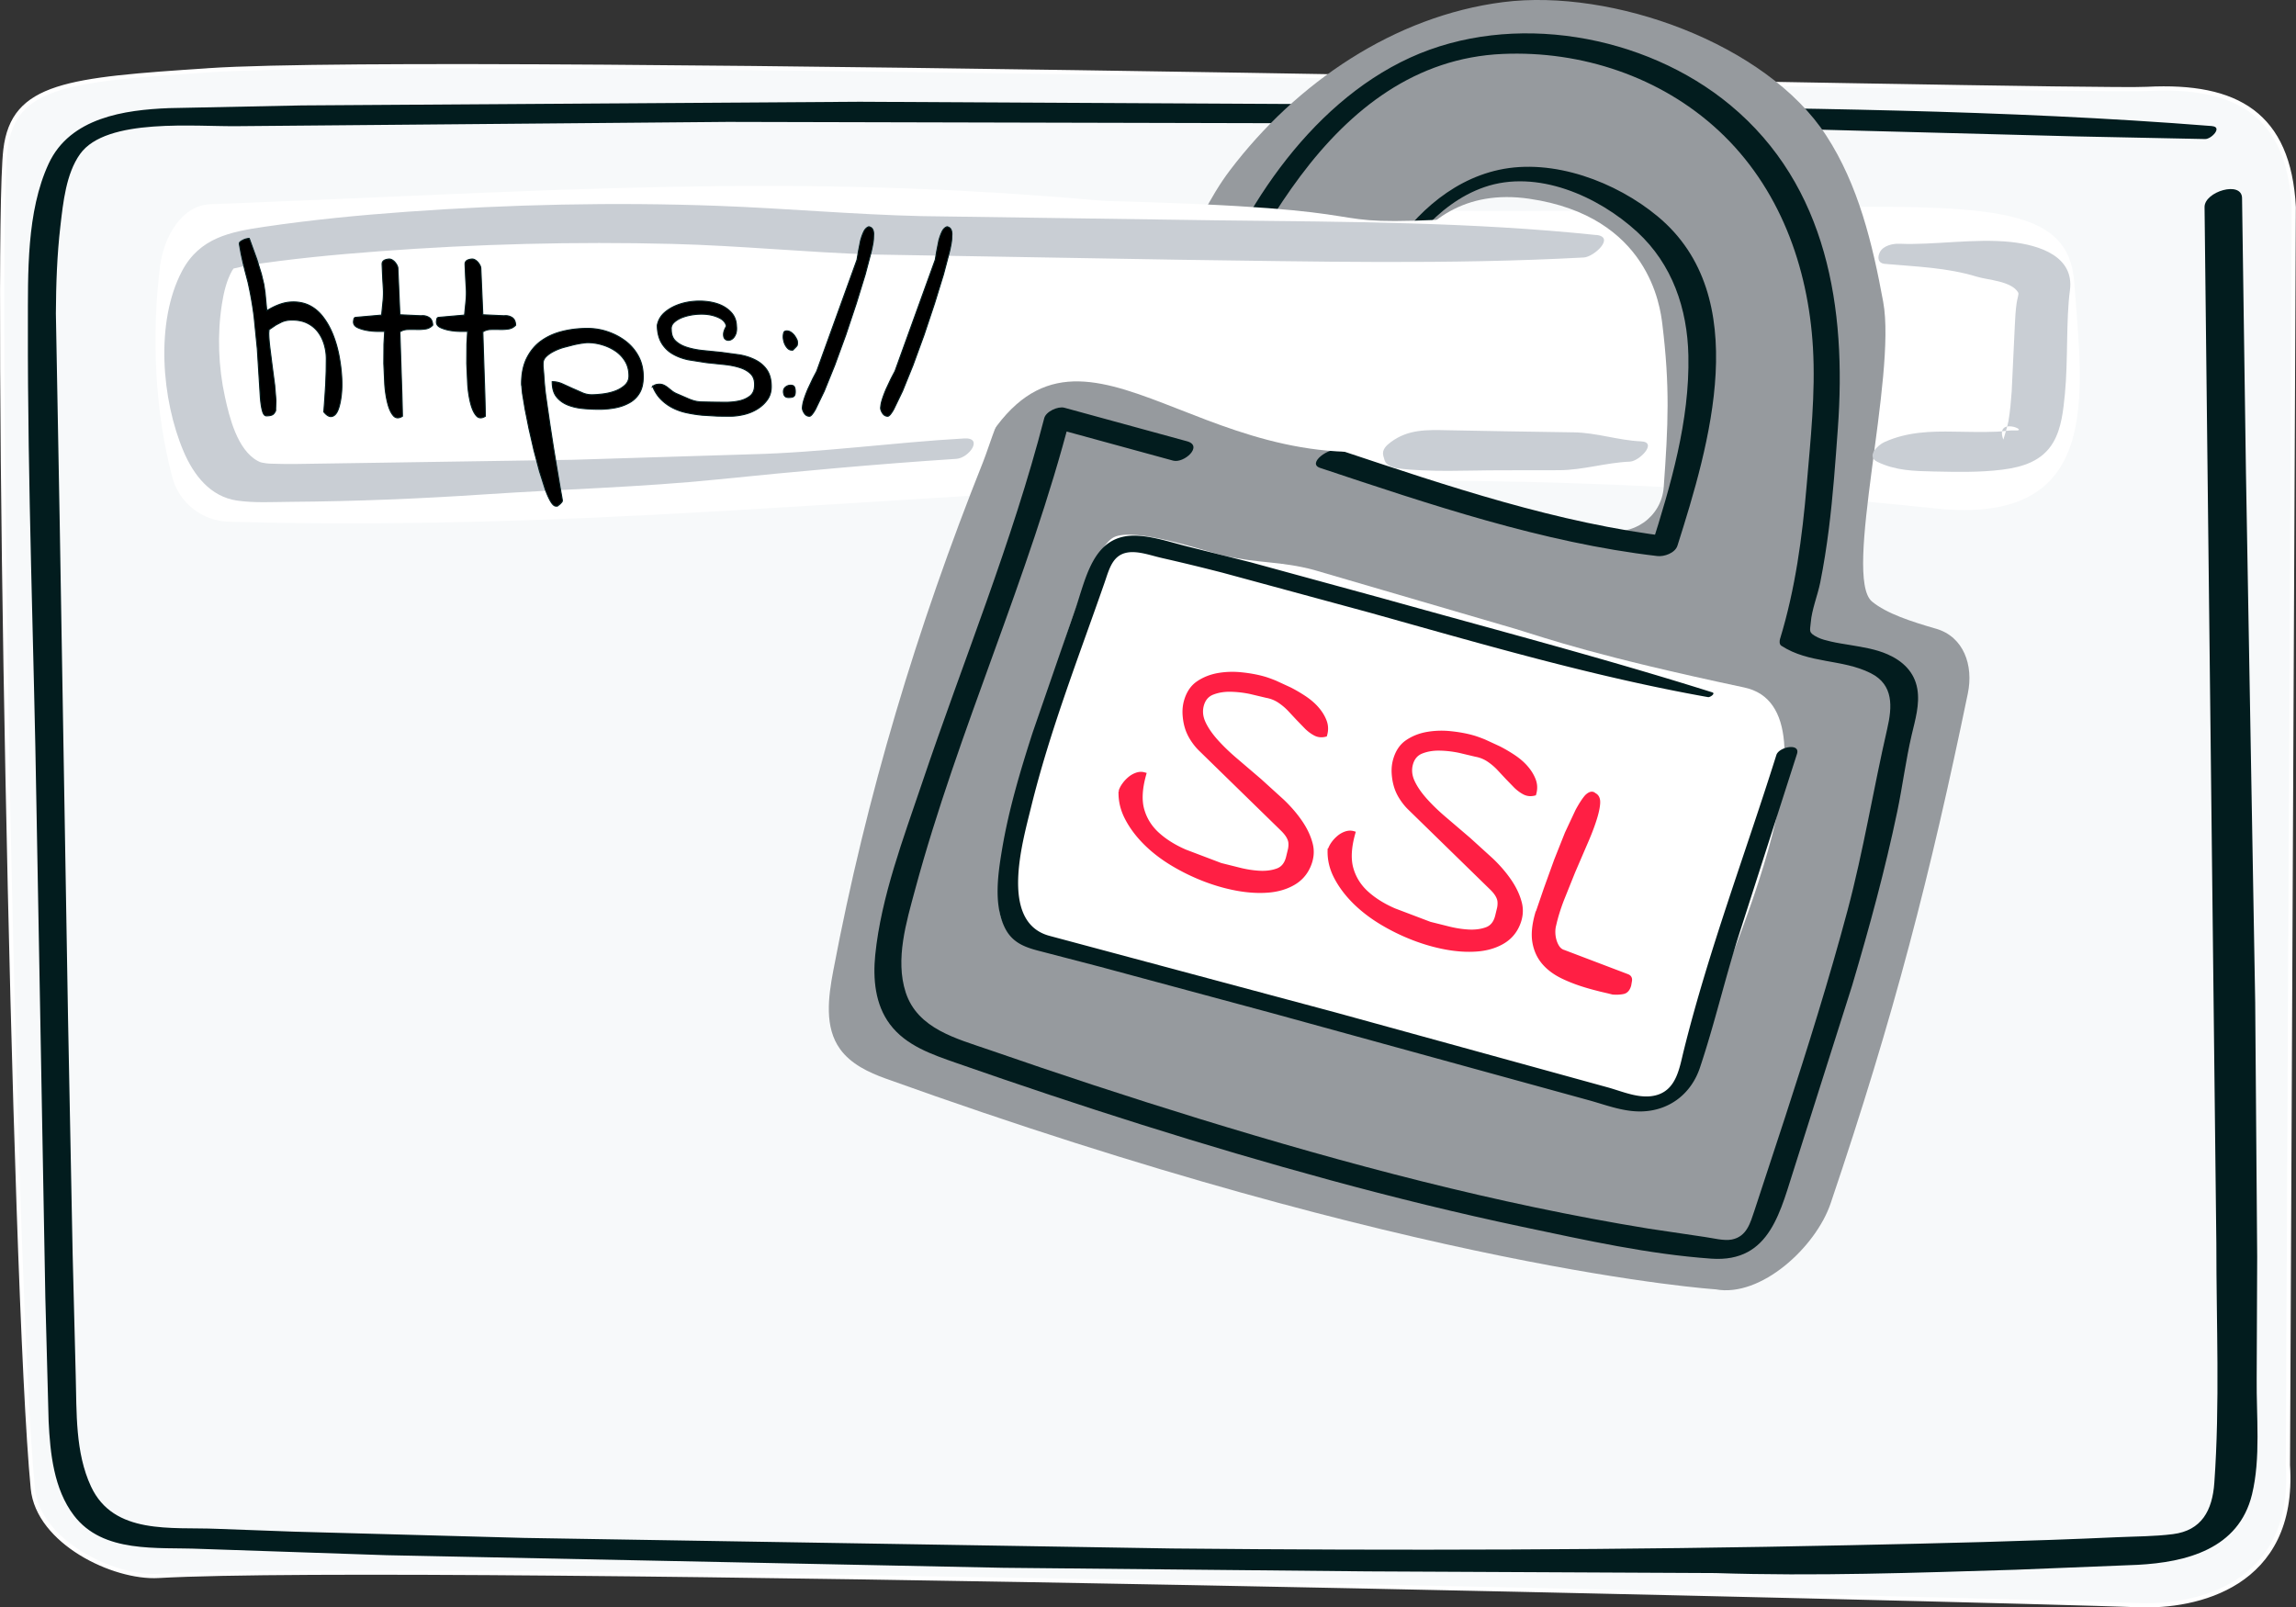
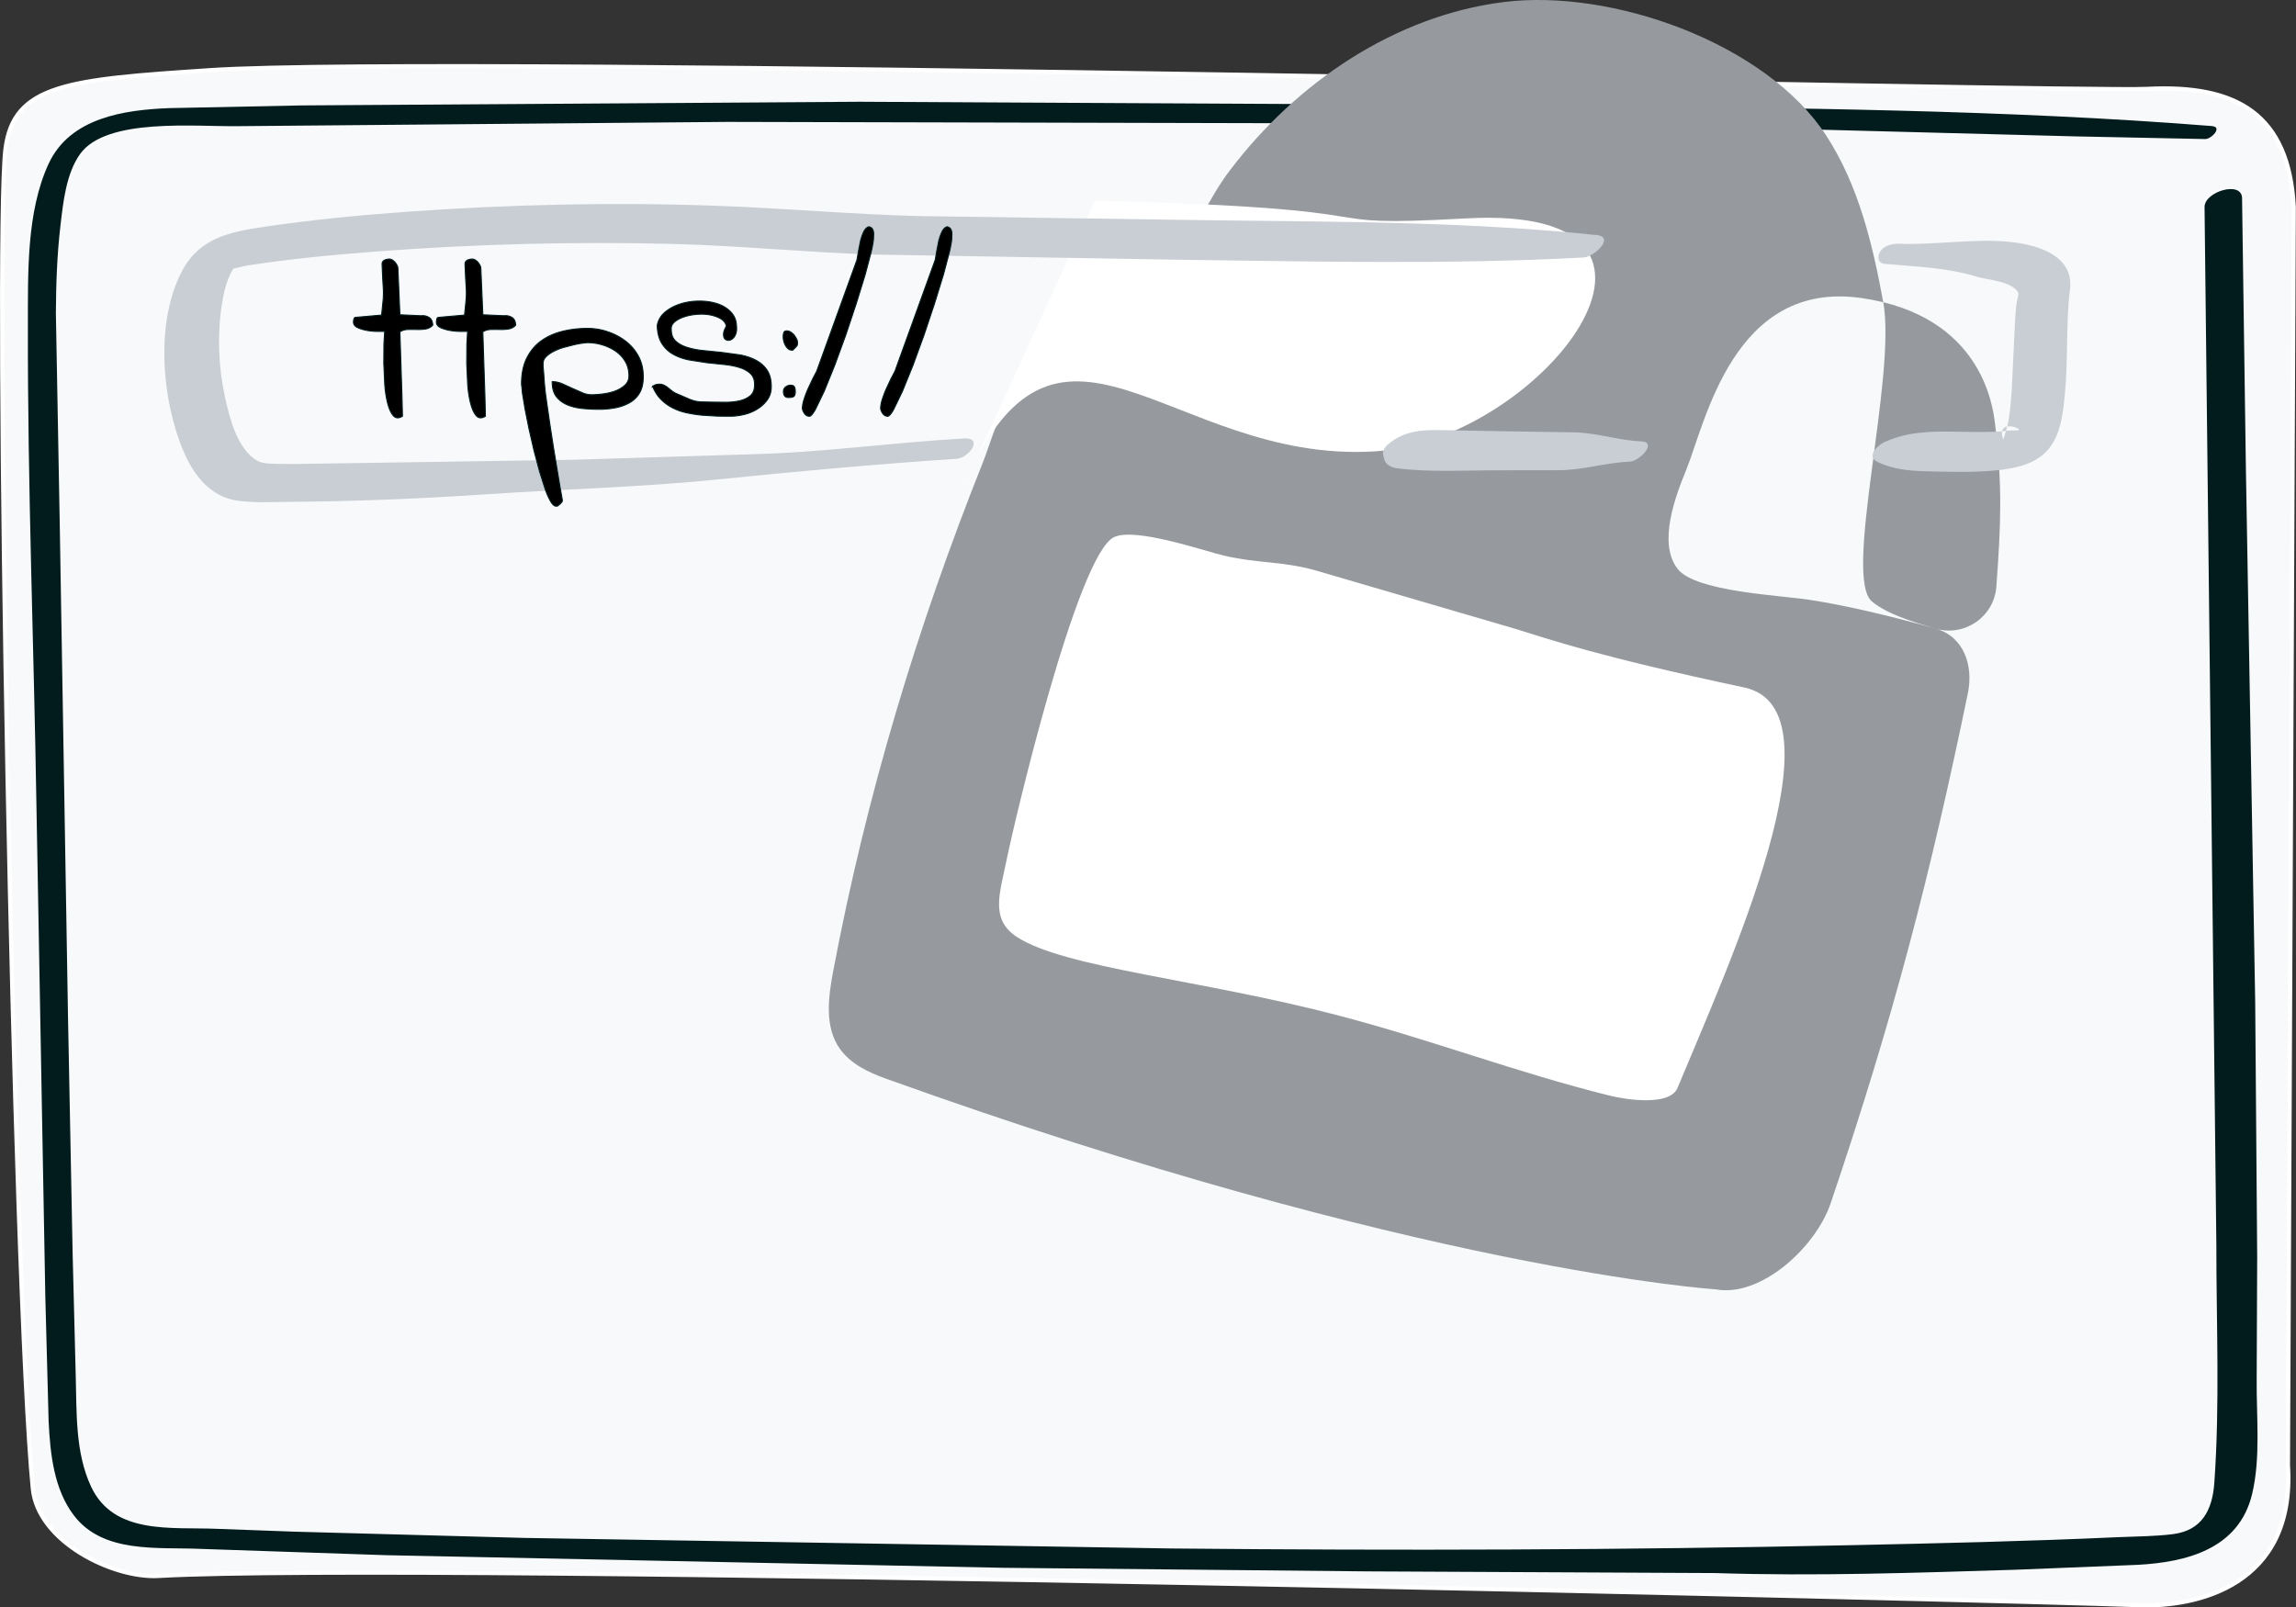
<svg xmlns="http://www.w3.org/2000/svg" xmlns:xlink="http://www.w3.org/1999/xlink" viewBox="0 0 544.85 381.5">
  <rect x="0" y="0" width="544.85" height="381.5" fill="#333333" stroke="none" />
  <path d="M49.6 16.68C16.15 18.89 3.14 20 1.29 35.5c-2.64 22.01 1.83 269.69 6.5 317.78 1.23 12.67 19.12 21.35 29.81 20.74 61.57-3.48 435.61 5.65 470.03 6.94 13.28.5 37.16-4.43 35.3-33.22l1.39-298.6c-1.18-22.01-13.47-29.15-34.83-28.04-17.03.88-401.45-8.3-459.89-4.43z" stroke-miterlimit="10" fill="#f7f9fa" stroke="#fff" />
  <path d="M524.94 29.92c-49.56-3.94-99.41-4.21-149.1-4.87l-171.83-.9-132.44.87-31.48.64c-10.49.42-23.45 2.22-28.54 13.18-5.3 11.42-4.9 26.02-4.93 38.32-.09 38.04 1.43 76.13 2.03 114.17l2.11 116.65.78 29.35c.37 7.59 1.22 16.05 5.98 22.31 6.94 9.12 19.77 7.51 30.02 7.96l44.16 1.5 146.36 2.99 86.36.85 82.64.4c23.69.78 47.61-.07 71.3-.79l28.85-1.16c11.66-.61 24.04-3.76 27.2-16.7 2.11-8.66 1.02-18.6 1.11-27.47l.12-29.03-.47-60.27-2.2-126.06-.92-64.83c-.04-4.22-8.92-1.57-8.9 2.11l2.8 246.03c-.01 18.8.86 38-.48 56.76-.47 6.58-3.03 11.31-9.81 12.17-4.41.56-8.97.54-13.41.74-21.06.96-42.15 1.44-63.23 1.89-53.62 1.15-107.18 1.3-160.82.78L124.42 365l-54.74-1.49-18.22-.67C40.7 362.38 27 364.36 21.6 352.8c-3.77-8.07-3.39-17.59-3.63-26.28l-.73-28.82-1.1-56.23-1.96-116.89-.92-50.19c.04-6.94.27-13.9 1.08-20.8.64-5.49 1.33-12.37 4.65-17.02 6.24-8.76 27.55-6.45 37.8-6.63l115.9-1.01 164.6.39 82.3 1.13 73.04 1.92 30.64.63c1.52.04 4.2-2.86 1.69-3.06h0z" fill="#021c1e" />
-   <path d="m262.59,47.75c-75.55-6.9-131.46-2.39-212.71.72-6.78.26-11.01,7.81-11.87,14.54-2.08,16.26-1.31,34.55,2.89,50.29,1.62,6.06,7.07,10.34,13.35,10.52,135.68,3.79,234.24-21.19,405.01-3.15,40.12,4.24,34.84-27.39,32.99-53.5-2.18-30.83-51.79-10.99-229.64-19.36" fill="#fff" />
-   <path d="M459.44 149.22c-5.84-1.69-11.74-3.59-15.2-6.45-7-5.8 5.91-53.41 2.65-71.13-2.53-13.77-5.88-27.74-13.52-39.47C419.15 10.31 382.58-2.79 356.72.5c-25.86 3.3-49.11 19.16-64.86 39.93-9.63 12.7-14.58 31.98-24.01 44.04-7.7 9.83-17.65-1.5-27.33 8.76-3.07 3.25-5.57 12.22-7.22 16.37-15.72 39.39-27.69 79.15-35.57 120.83-1.19 6.28-2.12 13.37 1.63 18.56 2.56 3.54 6.75 5.53 10.87 7.01 126.53 45.49 196.88 50 196.88 50 10.77 2.01 23.8-10.03 27.31-20.41 15.13-44.69 23.72-78.29 32.56-121.03 1.38-6.67-.99-13.44-7.53-15.34zm-78.94-23.58c-10.05-2.81-20.84-5.46-29.95-6.85-7.28-1.11-27.05-1.95-31.33-7.29-4.93-6.16-.39-17.74 1.97-23.52 4.58-11.22 11.19-45.26 41.72-40.81 28.44 4.15 31.07 25.7 31.57 29.76 1.81 14.84 1.4 23.79.33 38.67-.51 7.13-7.43 11.97-14.31 10.05z" fill="#969a9e" />
-   <path d="M318.15 101.94c.59-11 4.61-22.6 9.55-32.37 5.19-10.28 13.2-21.22 24.52-25.15 12.52-4.34 27.06 2.13 36.31 10.64 8.31 7.65 11.89 18.19 12.13 29.3.34 15.5-4.21 30.87-8.84 45.5l4.77-2.47c-26.84-3.13-53.17-12.07-78.7-20.57-2.42-.81-7.85 3.16-4.62 4.23 25.94 8.63 52.76 17.74 80.03 20.92 1.63.19 4.21-.71 4.77-2.47 7.52-23.78 18.2-59.13-4.69-78.14-9.89-8.22-24.82-13.85-37.69-11.05-12.02 2.62-21.3 11.76-27.39 22.04-7.19 12.15-10.82 25.62-10.65 39.71 0 .25.51.09.52-.12h0zm-36.18-8.66c1.93-9.49 6.74-18.34 11.31-26.81s9.48-16.88 15.27-24.63c11.96-15.99 27.42-28.15 48.05-29.04 18.69-.81 37.51 5.43 51.27 18.23 14.37 13.36 21.22 32.17 22.35 51.48.63 10.86-.57 21.83-1.49 32.65-1.05 12.35-2.69 24.6-6.32 36.48-.14.47-.2 1.27.3 1.61 6.6 4.3 14.41 3.1 21.21 6.51 5.5 2.76 5.12 8.02 3.92 13.23-3.3 14.35-5.61 28.84-9.42 43.11-4.4 16.47-9.51 32.75-14.78 48.96l-7.34 22.36c-.94 2.76-1.76 6.06-5.34 6.76-1.87.37-4.52-.35-6.36-.6l-13.4-1.99c-36.1-5.88-71.58-15.31-106.51-26.04-16.74-5.15-33.38-10.64-49.93-16.38-7.71-2.67-17.02-4.96-19.84-13.66-2.53-7.82.17-16.7 2.22-24.31 10.28-38.09 27.06-74.1 36.91-112.32l-4.78 2.48 29.11 7.96c2.59.71 7.25-3.51 3.31-4.59l-29.11-7.96c-1.49-.41-4.37.88-4.78 2.48-7.6 29.47-19.25 57.68-28.95 86.47-4.42 13.12-9.74 27.04-11.15 40.9-.57 5.66-.04 11.78 3.48 16.47 3.82 5.1 10.02 7.18 15.8 9.2 29.24 10.22 58.77 19.66 88.66 27.79 15.11 4.11 30.32 7.86 45.64 11.09s29.83 6.48 44.81 7.55c14.21 1.01 16.43-11.61 20.03-22.54l13.4-42.28c4.2-14.17 7.78-27.35 10.7-41.25 1.27-6.06 2.03-12.25 3.44-18.27.83-3.54 1.95-7.21 1.33-10.87-.68-4-3.43-6.62-7.04-8.21-2.76-1.22-5.8-1.69-8.75-2.19-1.59-.27-3.19-.49-4.75-.86-1.02-.24-2.17-.51-3.11-.98-2.31-1.15-1.79-1.54-1.64-3.51.24-3.11 1.63-6.43 2.25-9.52.84-4.2 1.5-8.44 2.04-12.69 1-7.93 1.56-15.91 2.14-23.89 2.07-28.37-2.41-57.54-25.54-76.73-20.27-16.82-51.75-22.34-76-11.23s-41.46 37.74-49.55 62.29c-1.82 5.51-2.96 11.66-3.67 17.43-.03.28.55.08.6-.14h0z" fill="#021c1e" />
+   <path d="M459.44 149.22c-5.84-1.69-11.74-3.59-15.2-6.45-7-5.8 5.91-53.41 2.65-71.13-2.53-13.77-5.88-27.74-13.52-39.47C419.15 10.31 382.58-2.79 356.72.5c-25.86 3.3-49.11 19.16-64.86 39.93-9.63 12.7-14.58 31.98-24.01 44.04-7.7 9.83-17.65-1.5-27.33 8.76-3.07 3.25-5.57 12.22-7.22 16.37-15.72 39.39-27.69 79.15-35.57 120.83-1.19 6.28-2.12 13.37 1.63 18.56 2.56 3.54 6.75 5.53 10.87 7.01 126.53 45.49 196.88 50 196.88 50 10.77 2.01 23.8-10.03 27.31-20.41 15.13-44.69 23.72-78.29 32.56-121.03 1.38-6.67-.99-13.44-7.53-15.34zc-10.05-2.81-20.84-5.46-29.95-6.85-7.28-1.11-27.05-1.95-31.33-7.29-4.93-6.16-.39-17.74 1.97-23.52 4.58-11.22 11.19-45.26 41.72-40.81 28.44 4.15 31.07 25.7 31.57 29.76 1.81 14.84 1.4 23.79.33 38.67-.51 7.13-7.43 11.97-14.31 10.05z" fill="#969a9e" />
  <path d="m227.85,117.2c22.69-55.23,49.37-7.12,98.32-10.07,39.43-2.38,83.29-58.68,21.8-55.3-41.83,2.3-9.51-2.34-88.13-4.19l-32,69.56Z" fill="#fff" />
  <path d="M445.46 109.59c4.35 2.11 8.68 2.21 13.48 2.31 5.37.11 10.85.24 16.19-.43 4.84-.61 9.51-2.02 12.11-6.48 1.98-3.38 2.39-7.66 2.77-11.49.77-7.9.25-17.68 1.19-24.59 1.09-8.06-7.24-10.76-14.06-11.48-8.58-.9-18.38.78-26.38.42-1.56-.07-3.83.43-4.64 1.96-.65 1.23-.53 2.67 1.19 2.82 7.49.67 14.62.85 21.88 3.06 2.58.79 8.15 1 9.74 3.75.2.34-.2 1.31-.37 2.47-.27 1.8-.35 3.63-.44 5.44l-.74 15.58c-.17 2.33-.37 4.69-.76 7-.18 1.07-1.22 4.43-1.22 4.42-2.09-5.64 6.33-1.99 2.86-2.19-1.37-.08-2.89.24-4.28.29-3.37.13-6.75.07-10.12 0-5.82-.11-11.26.04-16.66 2.46-1.56.7-4.42 3.36-1.74 4.67h0z" fill="#c9ced4" />
  <path d="M238.8 204.42c-1.52 7.56-3.92 13.77 2.54 17.97 11.31 7.36 43.77 10.08 76.48 18.67 22.1 5.81 41.66 13.35 64.03 18.94 4.49 1.12 14.46 2.47 16.23-1.8 11.96-28.87 40.12-89.89 15.83-95.04-35.18-7.47-46.45-11.51-54.37-13.93l-47.73-13.96c-7.83-2.1-13.14-1.54-21.05-3.33-4.82-1.09-21.44-6.93-26.45-4.43-8.72 4.36-23.63 67.57-25.51 76.91z" fill="#fff" />
  <path d="M328.27 108.2l.31 1.07c.32 1.09 1.91 1.74 2.88 1.86 8.11 1.02 16.61.47 24.77.48l13.77-.02c5.66-.02 11.11-1.8 16.78-2.03 2.26-.09 6.67-4.64 2.65-4.81-5.46-.24-10.53-2.07-15.99-2.14l-16.12-.25-13.77-.25c-4.94-.1-9.37-.27-13.51 2.82-1.07.8-2.17 1.82-1.77 3.27h0zm50.54-52.42c-29.54-3.09-59.15-3.13-88.83-3.47l-71.36-1.02c-16.14-.38-32.18-1.85-48.3-2.44-24.59-.9-49.27-.35-73.81 1.41-11.29.81-22.56 1.91-33.75 3.56-8.18 1.2-15.38 2.62-19.55 10.48-6.42 12.12-4.86 30.6.36 42.85 2.38 5.59 6.32 10.72 12.67 11.65 4.11.6 8.51.33 12.66.3 15.52-.11 31-.75 46.48-1.79 18.26-1.22 36.69-1.67 54.9-3.52s37.75-3.66 56.66-4.89c3.05-.2 6.52-5.11 1.86-4.84-16.89.95-33.77 3.35-50.67 3.76l-42.16 1.3-48.54.74-17.4.26c-1.95 0-3.9 0-5.85-.08 1.61.06-.64 0-1.01-.08-.99-.21-1.13-.07-2.08-.6-4.79-2.67-6.64-10.29-7.71-15.16-1.56-7.12-1.85-14.82-.72-22.02.42-2.69 1.09-5.61 2.45-8 .36-.64.98-.99.94-1.24.03.24-1.62.92-1.76.81.43.31 3.53-.61 4.12-.7 10.45-1.62 21.01-2.62 31.55-3.41 23.14-1.74 46.41-2.33 69.61-1.75 15.96.4 31.83 2.03 47.79 2.52l72.1 1.23c32.16.41 64.26 1.2 96.39-.53 2.4-.13 7.54-4.87 2.95-5.35h0z" fill="#c9ced4" />
-   <path d="M265.93 187.88c.14-.51.4-1.04.78-1.57a7.61 7.61 0 0 1 1.33-1.46c.51-.44 1.08-.77 1.69-.98.61-.22 1.21-.24 1.77-.08-.94 3.35-1.09 6.15-.45 8.41s1.86 4.2 3.65 5.82 3.98 2.98 6.55 4.09l8.43 3.2 4.08 1.02c1.68.44 3.34.72 4.98.82s3.11-.08 4.4-.55c1.3-.47 2.14-1.51 2.54-3.12l.47-1.95c.11-.58.13-1.11.08-1.6-.06-.49-.25-1-.57-1.53s-.81-1.12-1.47-1.75l-19.41-18.95c-.69-.69-1.33-1.5-1.9-2.41s-1-1.86-1.28-2.86c-.28-.99-.43-2.01-.48-3.05-.04-1.04.07-2.02.33-2.95.55-1.96 1.53-3.4 2.93-4.34s2.99-1.56 4.77-1.87c1.78-.3 3.63-.36 5.54-.15 1.91.2 3.64.52 5.19.96.72.2 1.63.53 2.72.97l3.47 1.6a35.21 35.21 0 0 1 3.54 2.08c1.14.77 2.12 1.61 2.91 2.53.8.92 1.4 1.89 1.8 2.92s.45 2.11.13 3.24c-.84.21-1.61.13-2.31-.23s-1.38-.86-2.04-1.49l-2-2.06-2.11-2.26c-.73-.76-1.54-1.43-2.43-2.02-.89-.58-1.89-.98-3-1.18l-3.83-.91c-1.57-.33-3.15-.51-4.72-.54s-3 .21-4.28.71-2.12 1.47-2.53 2.91c-.39 1.39-.26 2.8.39 4.23s1.67 2.91 3.04 4.44c1.38 1.53 2.97 3.06 4.79 4.59l5.51 4.71 5.37 4.88c1.73 1.65 3.17 3.34 4.33 5.05s1.95 3.42 2.39 5.13.27 3.45-.51 5.23-2.02 3.15-3.74 4.11-3.71 1.53-5.97 1.69c-2.27.17-4.7.01-7.28-.46-2.59-.48-5.18-1.22-7.79-2.23-2.6-1.01-5.12-2.24-7.54-3.7s-4.54-3.1-6.36-4.91c-1.82-1.82-3.28-3.75-4.36-5.81-1.09-2.06-1.6-4.18-1.54-6.39zm49.63 13.95c.14-.51.4-1.04.77-1.57a7.61 7.61 0 0 1 1.33-1.46c.51-.44 1.08-.77 1.69-.98s1.21-.24 1.77-.08c-.94 3.35-1.09 6.15-.45 8.41s1.86 4.2 3.65 5.82 3.98 2.98 6.55 4.09l8.43 3.2 4.08 1.02c1.68.44 3.34.72 4.98.82s3.11-.08 4.4-.55c1.3-.47 2.14-1.51 2.54-3.12l.47-1.95c.11-.58.13-1.11.08-1.6-.06-.49-.25-1-.57-1.53s-.81-1.12-1.47-1.74l-19.41-18.95c-.69-.69-1.33-1.5-1.9-2.41-.58-.91-1-1.86-1.28-2.86-.28-.99-.43-2.01-.48-3.05-.04-1.04.07-2.02.33-2.95.55-1.96 1.52-3.4 2.93-4.34 1.4-.94 2.99-1.56 4.77-1.86s3.63-.36 5.54-.15c1.91.2 3.64.52 5.19.96.72.2 1.63.53 2.72.97l3.47 1.6a35.21 35.21 0 0 1 3.54 2.08c1.14.77 2.12 1.61 2.91 2.53.8.92 1.4 1.89 1.8 2.92s.45 2.11.13 3.24c-.84.21-1.61.13-2.31-.23s-1.38-.86-2.04-1.49l-2-2.06-2.11-2.26c-.73-.76-1.54-1.43-2.43-2.02-.89-.58-1.89-.98-3-1.18l-3.83-.91c-1.57-.33-3.15-.51-4.72-.54s-3 .21-4.28.71-2.12 1.47-2.53 2.91c-.39 1.39-.26 2.8.39 4.23s1.67 2.91 3.04 4.44 2.97 3.06 4.79 4.59l5.51 4.71 5.37 4.88c1.73 1.65 3.17 3.34 4.33 5.05s1.95 3.42 2.39 5.13.27 3.45-.51 5.23-2.02 3.15-3.74 4.11-3.71 1.53-5.97 1.69c-2.27.17-4.7.01-7.28-.46-2.59-.48-5.18-1.22-7.79-2.23-2.6-1.01-5.12-2.24-7.54-3.7s-4.54-3.1-6.37-4.91c-1.82-1.82-3.28-3.75-4.36-5.81-1.09-2.06-1.6-4.18-1.54-6.39zM364.77 217l2.07-6.04 2.43-6.73 2.56-6.44 2.5-5.34c.81-1.49 1.54-2.62 2.2-3.38.76-.73 1.35-.87 1.78-.42.69.31 1 1 .91 2.09-.08 1.09-.4 2.47-.96 4.15-.55 1.68-1.29 3.55-2.21 5.63l-2.75 6.39-2.63 6.55c-.84 2.18-1.46 4.21-1.88 6.09-.14.51-.21 1.09-.2 1.74.01.64.1 1.27.27 1.87a5.96 5.96 0 0 0 .77 1.71c.4.56.88.91 1.45 1.07l15.12 5.75c.45.18.65.52.59 1l-.19 1.11c-.26.93-.72 1.46-1.37 1.61s-1.47.2-2.46.14l-1.13-.28-1.72-.4-1.67-.43-1.08-.3c-2.37-.67-4.49-1.46-6.37-2.37-1.88-.92-3.38-2.05-4.5-3.39s-1.84-2.93-2.16-4.77-.11-4.04.61-6.62z" stroke-miterlimit="10" fill="#ff1f44" stroke="#ff1f44" />
-   <path d="M406.34 164.32c-25.86-8.15-52.11-15.01-78.22-22.31l-31.41-8.58-14.23-3.56c-4.25-1.01-9.18-2.79-13.56-2.74-9.67.11-11.25 10.39-13.81 17.62l-10.05 29.08c-2.93 9.09-5.69 18.33-7.27 27.77-.96 5.74-2.04 12.98.61 18.48 1.85 3.86 5.13 4.85 8.98 5.81l13.64 3.55 40.77 10.99 75.49 20.76c4.11 1.16 8.19 2.75 12.52 2.58 6.5-.26 11.56-4.27 13.6-10.37 3.39-10.12 5.84-20.68 9.05-30.88l13.99-43.61c.83-2.64-4.29-1.67-4.9.28-7.32 23.3-16.09 46.43-21.98 70.15-.98 3.95-1.67 9-6.14 10.47-3.83 1.26-7.99-.63-11.72-1.69l-64.77-17.83-67.8-18.16c-12.06-3.15-6.51-22.14-4.45-30.56 4.45-18.14 11.29-35.63 17.42-53.24 1.28-3.67 2.08-7.62 7.29-7.27 2.08.14 4.28.91 6.32 1.37a513.5 513.5 0 0 1 14.43 3.5l34.42 9.34c26.74 7.47 53.39 15.31 80.76 20.18.5.09 1.85-.87 1.02-1.13h0z" fill="#021c1e" />
  <g stroke-miterlimit="10" stroke="#021c1e" stroke-width=".25">
-     <path d="M76.84 97.74l.23-3.16.21-3.28.12-3.22.03-2.87a12 12 0 0 0-.53-3.57c-.35-1.13-.86-2.12-1.52-2.96s-1.49-1.5-2.49-1.99-2.18-.73-3.54-.73c-.55 0-1.02.04-1.41.12a5.32 5.32 0 0 0-1.17.38l-1.29.67-1.64 1.11c0 .08-.01.23-.03.44l-.03.38c0 .86.09 2 .26 3.43l.56 4.45.59 4.48.29 3.51v.47l-.03.76-.03.76v.53c-.23.55-.52.89-.85 1.03s-.73.21-1.2.21c-.47.08-.82-.25-1.05-1-.23-.74-.41-1.82-.53-3.22l-.32-5.1-.41-6.56-.76-7.59c-.33-2.67-.81-5.42-1.44-8.23l-.73-2.78-.5-2.05-.41-1.87-.41-2.31v-.23c0-.16.1-.3.29-.44.2-.14.42-.26.67-.38a3.26 3.26 0 0 1 .76-.26c.25-.06.46-.09.62-.09l1.79 4.95 1.08 3.49.59 2.46.29 1.93.18 1.93.23 2.4c2.03-1.25 3.88-1.93 5.54-2.05s3.13.13 4.42.73c1.29.61 2.41 1.53 3.37 2.78s1.75 2.66 2.37 4.22 1.1 3.22 1.44 4.98c.33 1.76.55 3.46.64 5.1.1 1.64.06 3.15-.12 4.54s-.44 2.5-.79 3.34-.82 1.33-1.41 1.46c-.59.14-1.23-.22-1.93-1.08z" />
    <use xlink:href="#B" />
    <use xlink:href="#B" x="19.68" />
    <path d="M123.76 91.12c0-2.46.43-4.53 1.29-6.21s2-3.03 3.43-4.04c1.42-1.01 3.08-1.76 4.98-2.23 1.89-.47 3.88-.7 5.95-.7 1.68 0 3.31.27 4.89.82s3 1.31 4.25 2.28c1.25.98 2.25 2.17 2.99 3.57.74 1.41 1.11 3.01 1.11 4.8 0 1.56-.29 2.84-.88 3.84a6.27 6.27 0 0 1-2.4 2.34c-1.02.57-2.14.97-3.37 1.2s-2.49.35-3.78.35a41.44 41.44 0 0 1-3.84-.18c-1.31-.12-2.51-.39-3.6-.82s-1.99-1.07-2.69-1.93-1.05-2.07-1.05-3.63c.82 0 1.61.17 2.37.5l2.31 1.05 2.34 1.03c.74.35 1.54.53 2.4.53.62 0 1.45-.06 2.49-.18 1.03-.12 2.01-.34 2.93-.67s1.71-.79 2.37-1.38 1-1.33 1-2.23c0-1.33-.29-2.48-.88-3.46a7.79 7.79 0 0 0-2.28-2.43c-.94-.64-1.99-1.14-3.16-1.49a12.2 12.2 0 0 0-3.51-.53c-.16 0-.54.04-1.14.12-.61.08-1.3.21-2.08.38l-2.46.64c-.86.25-1.65.57-2.37.94s-1.32.79-1.79 1.26-.7 1-.7 1.58v.7l.15 1.73.15 2.17.18 1.9.12.94.41 2.9.64 4.39.79 5.13.85 5.13.73 4.36.5 2.81c0 .08 0 .15.03.21.02.06.03.13.03.21l-.06.12v.12c-.08.12-.25.31-.53.59l-.59.47h-.35c-.39 0-.8-.36-1.23-1.08s-.87-1.7-1.32-2.93l-1.35-4.25-1.32-4.98-1.17-5.1-.94-4.69-.62-3.75-.21-2.23zm31.1.59c.31-.23.6-.38.85-.44s.54-.09.85-.09c.35 0 .7.09 1.05.26.35.18.67.39.97.64l.91.73a5.26 5.26 0 0 0 1 .59l2.43 1.05a13.33 13.33 0 0 0 1.67.64c.51.16 1.09.25 1.76.29l2.58.06 2.99.03c1.17.02 2.28-.08 3.34-.29 1.05-.21 1.95-.6 2.69-1.17s1.11-1.44 1.11-2.61c.04-1.13-.26-2.02-.91-2.67-.64-.64-1.51-1.14-2.61-1.49-1.09-.35-2.32-.59-3.69-.73l-4.22-.44-4.25-.67c-1.39-.29-2.63-.75-3.72-1.38a7.25 7.25 0 0 1-2.64-2.58c-.66-1.09-1.02-2.5-1.05-4.22.23-1.25.85-2.29 1.84-3.13 1-.84 2.19-1.48 3.57-1.93 1.39-.45 2.86-.68 4.42-.7s3 .18 4.31.59 2.4 1.06 3.28 1.96 1.34 2.01 1.38 3.34c.08.78.02 1.43-.18 1.93-.2.51-.46.89-.79 1.14s-.67.37-1.02.35-.62-.16-.82-.41-.28-.62-.26-1.11.24-1.1.67-1.85c-.16-.74-.61-1.33-1.35-1.76s-1.6-.73-2.58-.91-2.02-.21-3.13-.12c-1.11.1-2.13.3-3.05.62-.92.31-1.66.72-2.23 1.23s-.81 1.09-.73 1.76c0 1.17.34 2.08 1.03 2.72.68.64 1.57 1.14 2.67 1.49 1.09.35 2.35.61 3.78.76l4.39.44 4.36.59c1.41.25 2.67.67 3.81 1.26 1.13.59 2.03 1.38 2.69 2.37.66 1 1 2.29 1 3.9 0 1.21-.31 2.26-.94 3.13-.62.88-1.42 1.61-2.37 2.2a10.66 10.66 0 0 1-3.13 1.29c-1.13.27-2.21.41-3.22.41s-2.1 0-3.25-.03l-3.51-.21c-1.19-.12-2.39-.3-3.6-.56-1.21-.25-2.33-.64-3.37-1.17s-1.96-1.2-2.78-2.02-1.48-1.85-1.99-3.1zm30.99-11.77c0-.31.04-.62.12-.94.08-.31.33-.47.76-.47.35 0 .69.12 1.02.35a3.43 3.43 0 0 1 .85.85c.23.33.43.69.59 1.08.08.39.08.76 0 1.11 0 .08-.14.25-.41.53l-.64.64c-.08.04-.12.04-.12 0h-.18c-.31 0-.6-.12-.85-.35s-.47-.52-.64-.85c-.18-.33-.3-.67-.38-1.03-.08-.35-.12-.66-.12-.94zm.06 13c0-.47.18-.84.53-1.11s.74-.41 1.17-.41c.47 0 .77.14.91.41s.21.64.21 1.11c0 .55-.11.92-.32 1.11-.22.2-.62.29-1.2.29-.86.04-1.29-.43-1.29-1.41z" />
    <use xlink:href="#C" />
    <use xlink:href="#C" x="18.57" />
  </g>
  <defs>
    <path id="B" d="M91.25 78.65h-1.64c-.78 0-1.59-.07-2.43-.21s-1.6-.36-2.28-.67-1.02-.76-1.02-1.35c0-.16.03-.38.09-.67s.24-.44.56-.44l6.03-.53.35-3.54c.08-.92.1-1.78.06-2.58l-.15-2.52-.15-3.43c0-.27.06-.49.18-.64.12-.16.26-.27.44-.35s.37-.14.59-.18c.21-.04.38-.06.5-.06.23 0 .48.08.73.23.25.16.48.35.67.59a3.62 3.62 0 0 1 .47.73c.12.25.18.5.18.73l.47 10.95 5.04.23a2.87 2.87 0 0 1 1.84.38c.57.33.87.95.91 1.85a2.83 2.83 0 0 1-1.7.91c-.66.1-1.36.14-2.08.12a38.17 38.17 0 0 0-2.14 0c-.7.02-1.33.21-1.87.56l.06 1.93.12 3.75.15 4.63.15 4.54.09 3.54.03 1.64c-.9.55-1.62.5-2.17-.15-.55-.64-.99-1.6-1.32-2.87s-.57-2.75-.7-4.45l-.23-5.04.03-4.6.18-3.05z" />
    <path id="C" d="M190.42 96.81c0-.55.13-1.22.38-2.02s.57-1.63.94-2.49l1.14-2.43.94-1.79 9.55-26.42.35-2.05.47-2.4a11.8 11.8 0 0 1 .76-2.17c.31-.66.72-1.07 1.23-1.23.35.08.6.22.76.41.16.2.26.43.32.7a2.84 2.84 0 0 1 .06.82l-.03.76c0 .59-.18 1.65-.53 3.19l-1.44 5.45-2.11 6.85-2.49 7.47-2.64 7.23-2.49 6.15-2.08 4.31c-.62 1.09-1.09 1.64-1.41 1.64-.51 0-.92-.23-1.23-.7s-.47-.9-.47-1.29z" />
  </defs>
</svg>